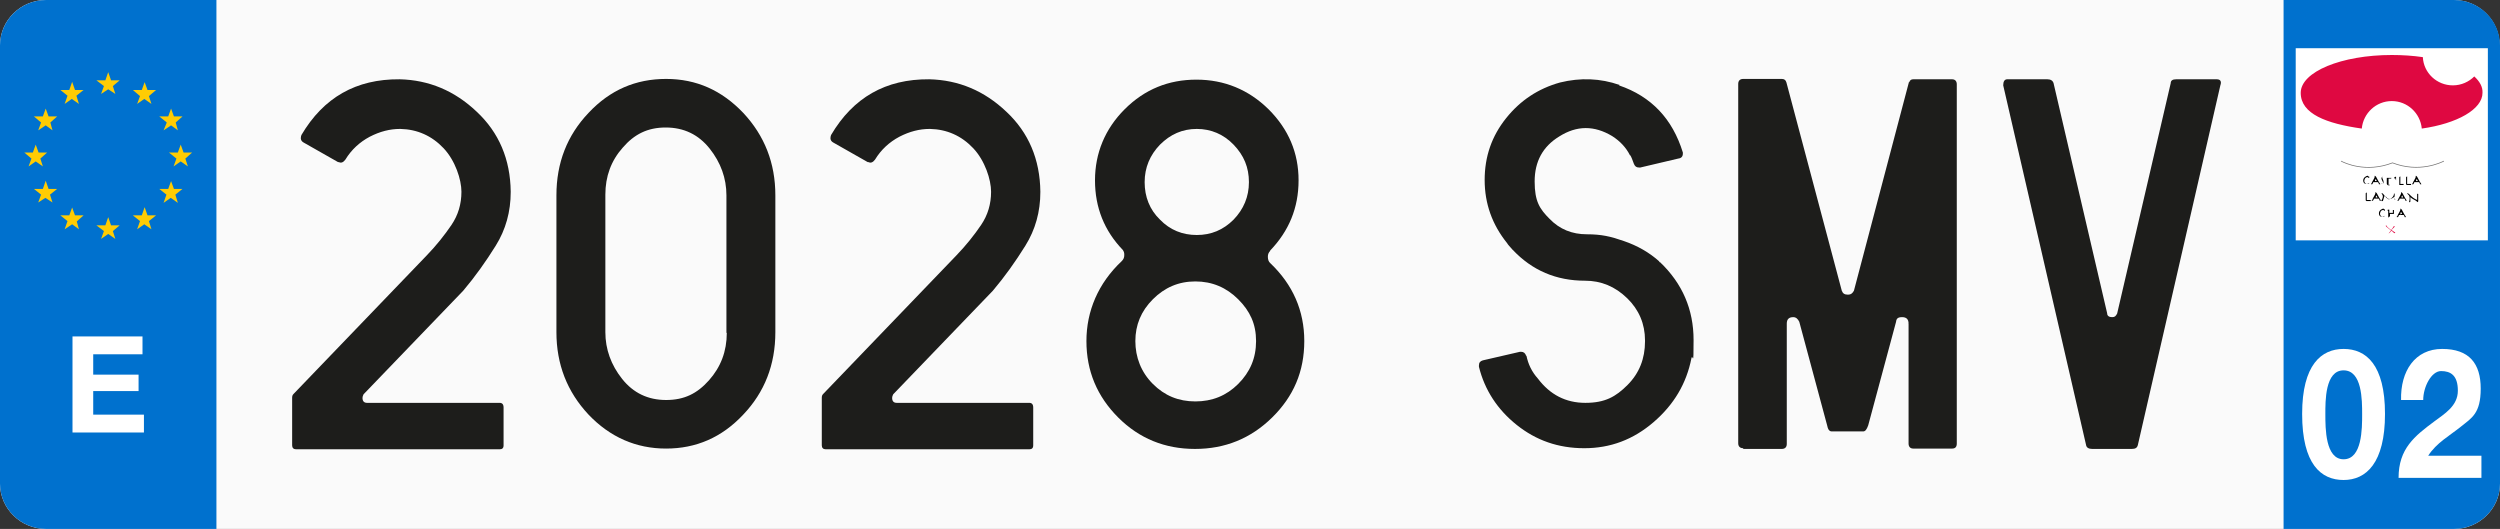
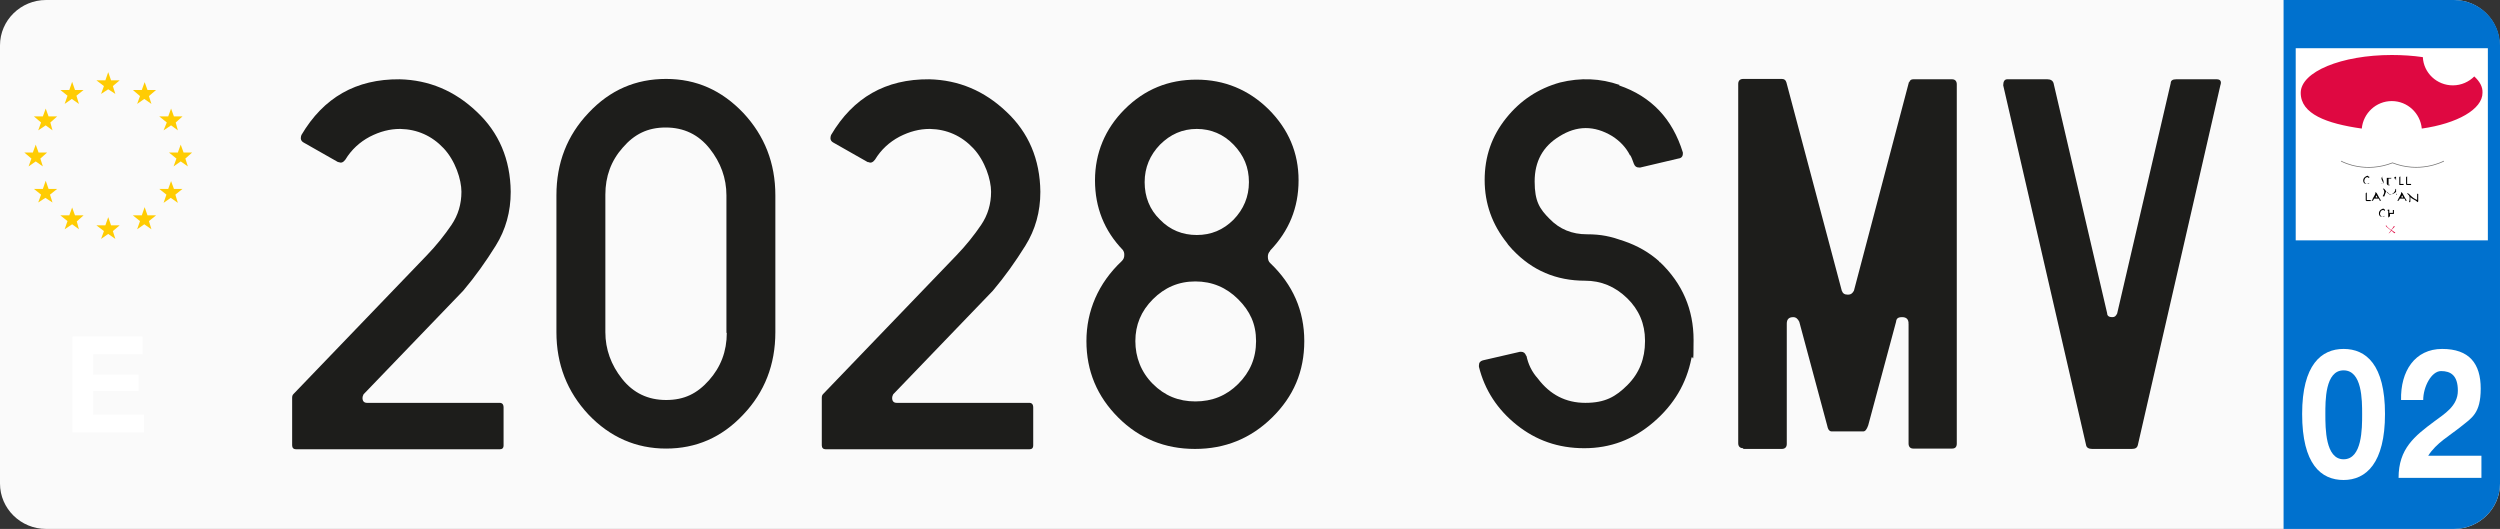
<svg xmlns="http://www.w3.org/2000/svg" id="Capa_1" version="1.1" viewBox="0 0 700 148.1">
  <rect x="0" y="0" width="700" height="148.1" fill="#333333" stroke="none" />
  <defs>
    <style>
      .st0 {
        fill: #1d1d1b;
      }

      .st1 {
        fill: #0071ce;
      }

      .st2 {
        fill: #fff;
      }

      .st3 {
        fill: none;
        stroke: #706f6f;
        stroke-miterlimit: 10;
        stroke-width: .2px;
      }

      .st4 {
        fill: #fafafa;
      }

      .st5 {
        fill: #df0841;
      }

      .st6 {
        fill: #ffcc03;
      }
    </style>
  </defs>
  <path id="Recorte" class="st4" d="M700,135.4c0,7-5.8,12.7-12.9,12.7H12.9c-7.1,0-12.9-5.7-12.9-12.7V12.7C0,5.7,5.8,0,12.9,0h674.1c7.1,0,12.9,5.7,12.9,12.7v122.7h0Z" />
-   <path id="Recorte1" data-name="Recorte" class="st1" d="M60.6,148.1H12.9c-7.1,0-12.9-5.7-12.9-12.7V12.7C0,5.7,5.8,0,12.9,0h47.7v148.1Z" />
  <path id="Recorte2" data-name="Recorte" class="st1" d="M639.4,148.1h47.7c7.1,0,12.9-5.7,12.9-12.7V12.7c0-7-5.8-12.7-12.9-12.7h-47.7v148.1Z" />
  <g>
    <path class="st2" d="M20.3,94.2h19.6v5h-13.8v5.7h12.7v4.6h-12.7v6.6h14.2v5h-20v-26.9Z" />
    <polygon class="st6" points="37.2 25.2 39.7 25.2 40.5 23 41.3 25.2 43.7 25.2 41.7 26.9 42.4 29.1 40.4 27.7 38.4 29.1 39.2 26.9 37.2 25.2" />
    <polygon class="st6" points="44.6 32.6 47.1 32.6 47.9 30.4 48.7 32.6 51.1 32.6 49.2 34.3 49.8 36.5 47.9 35.1 45.8 36.5 46.7 34.3 44.6 32.6" />
    <polygon class="st6" points="47.3 42.7 49.8 42.7 50.6 40.5 51.4 42.7 53.8 42.7 51.9 44.4 52.6 46.6 50.6 45.2 48.6 46.6 49.4 44.4 47.3 42.7" />
    <polygon class="st6" points="44.6 52.9 47.1 52.9 47.9 50.7 48.7 52.9 51.1 52.9 49.1 54.5 49.8 56.8 47.8 55.4 45.8 56.8 46.6 54.5 44.6 52.9" />
    <polygon class="st6" points="37.2 60.3 39.7 60.3 40.5 58 41.3 60.3 43.7 60.3 41.7 61.9 42.4 64.2 40.4 62.8 38.4 64.2 39.2 61.9 37.2 60.3" />
    <polygon class="st6" points="27 63.1 29.5 63.1 30.3 60.8 31.1 63.1 33.5 63.1 31.6 64.7 32.3 66.9 30.3 65.5 28.3 66.9 29.1 64.7 27 63.1" />
    <polygon class="st6" points="16.9 60.3 19.4 60.3 20.2 58.1 21 60.3 23.4 60.3 21.5 62 22.1 64.2 20.2 62.8 18.1 64.2 18.9 61.9 16.9 60.3" />
    <polygon class="st6" points="9.5 52.9 12 52.9 12.8 50.6 13.6 52.9 16 52.9 14 54.5 14.7 56.7 12.7 55.4 10.7 56.7 11.5 54.5 9.5 52.9" />
    <polygon class="st6" points="6.8 42.7 9.2 42.7 10 40.5 10.8 42.7 13.2 42.7 11.3 44.4 12 46.6 10 45.2 8 46.6 8.8 44.4 6.8 42.7" />
    <polygon class="st6" points="9.5 32.6 12 32.6 12.8 30.4 13.6 32.6 16 32.6 14.1 34.3 14.7 36.5 12.8 35.1 10.7 36.5 11.5 34.3 9.5 32.6" />
    <polygon class="st6" points="16.9 25.2 19.4 25.2 20.2 22.9 21 25.2 23.4 25.2 21.4 26.8 22.1 29.1 20.1 27.7 18.1 29.1 18.9 26.8 16.9 25.2" />
    <polygon class="st6" points="27 22.5 29.5 22.5 30.3 20.2 31.1 22.5 33.5 22.5 31.6 24.1 32.3 26.3 30.3 25 28.3 26.3 29.1 24.1 27 22.5" />
  </g>
  <g>
    <path class="st2" d="M656.2,97.7c6.3,0,11.6,4.4,11.6,18.2s-5.3,18.5-11.6,18.5-11.6-4.4-11.6-18.5c0-13.8,5.4-18.2,11.6-18.2ZM656.2,128.6c5.2,0,5.2-8.6,5.2-12.6s0-12.3-5.2-12.3-5.1,8.6-5.1,12.3c0,3.9,0,12.6,5.1,12.6Z" />
    <path class="st2" d="M672.3,112c-.2-8.1,3.9-14.3,11.5-14.3s10.8,4.1,10.8,11.1-2.5,8.2-5.6,10.7-6.8,4.5-9.1,8.1h14.9v6.2h-23.2c0-8.2,4.5-11.7,10-15.8,2.8-2.1,6.6-4.3,6.6-8.6s-2-5.5-4.7-5.5-5,4.4-5,8.1h-6.2Z" />
  </g>
  <rect class="st2" x="642.8" y="13.5" width="53.8" height="53.8" />
  <g>
    <path class="st3" d="M684.3,45.1c-.8.4-6.9,3.4-14.4.5h0c-7.5,2.9-13.5,0-14.4-.5" />
    <path class="st5" d="M692.8,21.4c-1.5,1.5-3.6,2.5-6,2.5-4.5,0-8.2-3.5-8.4-7.9-2.7-.4-5.7-.6-8.7-.6-14.1,0-25.5,4.7-25.5,10.6s7.2,8.6,17.1,10c.4-4.3,4-7.7,8.4-7.7s8,3.4,8.4,7.7c9.9-1.4,17-5.4,17-10,.1-1.7-.8-3.2-2.3-4.6" />
    <path d="M663.1,49.4c.2,0,.3,0,.3.2s0,.2-.2.2,0-.2-.3-.2c-.8,0-.9.9-.9,1.1,0,.3.3.8.7.8s.6-.3.7-.3,0,0,0,0c0,0,0,.2-.3.3,0,0-.4,0-.6,0-.3,0-.8-.2-.8-1s.9-1.3,1.3-1.3Z" />
-     <path d="M664.5,51c0,.2-.2.5-.3.6q0,0,0,0h-.3v-.2c0,0,.2,0,.2-.2s.8-1.3.8-1.7c0,0,0,0,0-.2s.2,0,.2,0c0,0,0,0,.2.2.2.4.4.8.7,1.3.4.7.5.7.5.8s0,0,0,0h-.4c0-.2-.2-.6-.3-.6,0,0-.6,0-.7,0q-.2,0-.3,0ZM665.5,50.7l-.3-.6c0,0,0-.2,0-.2,0,0,0,0,0,.2l-.2.4c0,0,0,.2,0,.2h0s.7,0,.7,0Z" />
    <path d="M666.8,51.5c0,0,.2,0,.3,0s.2,0,.2-.2c0-.3-.5-1-.5-1.3s.3-.8.6-.8.3,0,.3,0,0,0-.2,0c-.3,0-.5.2-.5.4,0,.3.4.9.4,1.3s0,.6-.5.6-.3,0-.3,0c.1,0,.1,0,.2-.2q0,0,0,0Z" />
    <path d="M668.2,49.8h-.2c0,0,0,0,0,0h0c0,0,.3,0,.7,0h.9s0,0,0,0c0,0,0,.2-.2.2h-.6c0,.3,0,.7,0,1.4s0,.3.3.3h0v.2c0,0-.2,0-.3,0-.3,0-.5-.3-.5-.5s0-.3,0-.9v-.7s-.3,0-.3,0Z" />
    <path d="M670.4,50v-.2h0c0-.2.2-.3.3-.3s.2,0,.2,0v1.9c0,.3,0,.4,0,.4s0,0,0-1.3c-.2-.4-.2-.5-.2-.6Z" />
    <path d="M672.8,51.5c0,0,.2,0,.2,0,0,0,0,0,0,0v.3h-1.2c0,0,0-.2,0-.2,0,0,0,0,0-.2v-.9c0-.8,0-.9,0-.9,0,0,.2-.2.3-.2,0,0,0,0,0,0v2.1h.6Z" />
    <path d="M674.9,51.5c0,0,.2,0,.2,0,0,0,0,0,0,0v.3h-1.2c0,0-.2-.2-.2-.2,0,0,0,0,0-.2v-.9c0-.8,0-.9,0-.9,0,0,.2-.2.3-.2,0,0,0,0,0,0v2.1h.7Z" />
-     <path d="M676,51c0,.2-.2.5-.3.6q0,0,0,0h-.3v-.2c0,0,.2,0,.2-.2s.8-1.3.8-1.7c0,0,0,0,0-.2s.2,0,.2,0c0,0,0,0,.2.2.2.4.4.8.7,1.3.4.7.5.7.5.8s0,0,0,0h-.4c0-.2-.2-.6-.3-.6,0,0-.6,0-.7,0q-.2,0-.3,0ZM677,50.7l-.3-.6c0,0,0-.2,0-.2,0,0,0,0,0,.2l-.2.4c0,0,0,.2,0,.2h0s.7,0,.7,0Z" />
    <g>
      <path d="M663.6,56c0,0,.2,0,.2,0,0,0,0,0,0,0v.3h-1.2c0,0-.2-.2-.2-.2,0,0,0,0,0-.2v-.9c0-.8,0-.9,0-.9,0,0,.2-.2.3-.2,0,0,0,0,0,0v2.1h.7Z" />
      <path d="M664.7,55.6c0,.2-.2.5-.3.6q0,0,0,0h-.3v-.2c0,0,.2,0,.2-.2s.8-1.3.8-1.7c0,0,0,0,0-.2s.2,0,.2,0c0,0,0,0,.2.2.2.4.4.8.7,1.3.4.7.5.7.5.8s0,0,0,0h-.4c0-.2-.2-.6-.3-.6,0,0-.6,0-.7,0q-.2,0-.3,0ZM665.7,55.3l-.3-.6c0,0,0-.2,0-.2,0,0,0,0,0,.2l-.2.4c0,0,0,.2,0,.2h0s.7,0,.7,0Z" />
-       <path d="M667.6,55c-.2.6-.3,1.1-.4,1.3q0,0-.2,0c0,0-.2,0-.2,0,0,0,0,0,0-.2.2-.2.4-.8.4-1.1,0-.5-.4-.8-.4-.9h.2c0,0,.2,0,.6.6.3.4.9,1.1,1.3,1.1s1.3-.6,1.4-1.4c0,0,0-.2,0-.2,0,0,.2,0,.2,0s0,.4,0,1,.2.6.2.7h-.2c0,0,0,0,0-.1,0-.3,0-.7,0-.8l-.2.2c-.4.3-.8.5-1.2.5s-.5,0-1-.6l-.4-.2Z" />
+       <path d="M667.6,55q0,0-.2,0c0,0-.2,0-.2,0,0,0,0,0,0-.2.2-.2.4-.8.4-1.1,0-.5-.4-.8-.4-.9h.2c0,0,.2,0,.6.6.3.4.9,1.1,1.3,1.1s1.3-.6,1.4-1.4c0,0,0-.2,0-.2,0,0,.2,0,.2,0s0,.4,0,1,.2.6.2.7h-.2c0,0,0,0,0-.1,0-.3,0-.7,0-.8l-.2.2c-.4.3-.8.5-1.2.5s-.5,0-1-.6l-.4-.2Z" />
    </g>
    <path d="M671.9,55.6c0,.2-.2.5-.3.6q0,0,0,0h-.3v-.2c0,0,.2,0,.2-.2s.8-1.3.8-1.7c0,0,0,0,0-.2s.2,0,.2,0c0,0,0,0,.2.2.2.4.4.8.7,1.3.4.7.5.7.5.8s0,0,0,0h-.4c0-.2-.2-.6-.3-.6,0,0-.6,0-.7,0q-.2,0-.3,0ZM672.9,55.3l-.3-.6c0,0,0-.2,0-.2,0,0,0,0,0,.2l-.2.4c0,0,0,.2,0,.2h0s.7,0,.7,0Z" />
    <path d="M674.3,54.5q-.3-.3-.3-.4s0,0,.2,0c0,0,0,0,.4.3.8.8,1.3,1.2,2.2,1.6v-1.4c0-.2,0-.2,0-.3s.2,0,.3,0,0,0,0,0,0,.2,0,1.4v.7c0,0-.2.2-.3.2s0-.2-.2-.3c-1.3-.7-1.5-.9-1.7-1.1,0,.2,0,.9,0,1.2,0,0,0,.2-.2.2s-.2,0-.2,0c0,0,.2-.4.2-1.1,0-.5-.1-.6-.2-.8Z" />
    <path d="M667.5,58.6c.2,0,.3,0,.3.2s0,.2-.2.2,0-.2-.3-.2c-.8,0-.9.9-.9,1.1,0,.3.3.8.7.8s.6-.3.7-.3,0,0,0,0c0,0-.2.2-.3.3s-.4,0-.6,0c-.3,0-.8-.2-.8-1s.9-1.3,1.3-1.3Z" />
    <path d="M668.9,60.7c0,0,0,.2-.2.2s0,0,0,0v-1.8c0,0-.2-.2-.2-.2,0,0,0-.2.2-.2s.3,0,.3,0c0,0,0,0,0,.3v.6h1v-.8c0,0,.2,0,.3,0s0,0,0,0c0,0,0,0,0,.2v.6h0s0,0,0,0c0,0,0,.2,0,.2h0v.8c0,0,0,.2,0,.2q0,0,0,0v-.9c-.3,0-.9,0-1.1,0h0v.7h0Z" />
-     <path d="M671.7,60.2c0,.2-.2.5-.3.6q0,0,0,0h-.3v-.2c0,0,.2,0,.2-.2s.8-1.3.8-1.7c0,0,0,0,0-.2s.2,0,.2,0c0,0,0,0,.2.2.2.4.4.8.7,1.3.4.7.5.7.5.8s0,0,0,0h-.4c0-.2-.2-.6-.3-.6,0,0-.6,0-.7,0q-.3-.2-.3,0ZM672.6,59.9l-.3-.6c0,0,0-.2,0-.2,0,0,0,0,0,.2l-.2.4c0,0,0,.2,0,.2h0s.7,0,.7,0Z" />
    <path class="st5" d="M668.9,65.3c.2,0,.4-.4.7-.7-1.5-1.1-1.6-1.3-1.6-1.4s.2,0,.3,0,0,0,0,0c0,.2,0,.3,1.2,1.2.3-.3.7-.9.7-1s.3,0,.4,0c0,0,0,0,0,0,0,0,0,0,0,0s-.8.8-1,1l.3.2c.4.3.7.5.8.5h0c0,0-.2.2-.2.2,0,0-.2,0-.4-.3l-.6-.5c-.5.6-.6.8-.7.8,0,.1-.2,0,0,0q-.1,0,0,0Z" />
  </g>
  <g>
    <path class="st0" d="M112,36.1c-2.8,0-5.6.7-8.5,2.2-2.8,1.5-5.1,3.6-6.8,6.4-.6.8-1.2,1-1.8.7-.2,0-.3,0-.4-.1l-9.5-5.4c-.7-.4-.9-1-.7-1.8,0,0,.1-.2.1-.3,6.2-10.5,15.3-15.7,27.5-15.6,8.2.2,15.4,3.2,21.6,9.1,6.2,5.8,9.4,13.3,9.5,22.4,0,5.6-1.4,10.6-4.2,15.1s-5.8,8.7-9.1,12.6l-27.9,29c-.2.4-.3.7-.3,1,0,.9.4,1.4,1.3,1.4h37.1c.7,0,1.1.4,1.1,1.3v10.6c0,.8-.4,1.1-1.1,1.1h-57c-.7,0-1.1-.4-1.1-1.1v-13.3h0c0-.5.1-.8.4-1.1l37.3-38.8c2.7-2.8,5-5.7,6.9-8.5,1.9-2.8,2.8-5.9,2.8-9.3s-1.7-8.7-5-12.2c-3.3-3.5-7.4-5.3-12.1-5.4Z" />
    <path class="st0" d="M217.1,54.7v38.3c0,9.1-3,16.8-9,23.1-6,6.4-13.2,9.5-21.6,9.5s-15.7-3.2-21.7-9.5c-6-6.4-9-14.1-9-23.1v-38.3c0-9.1,3-16.8,9-23.1,6-6.4,13.2-9.5,21.7-9.5s15.6,3.2,21.6,9.5c6,6.4,9,14.1,9,23.1ZM203.4,93.2v-38.5c0-4.8-1.6-9.2-4.7-13.1-3.1-3.9-7.2-5.9-12.3-5.9s-8.8,1.9-12,5.6c-3.3,3.7-4.9,8.1-4.9,13.2v38.5c0,4.8,1.6,9.2,4.7,13.1,3.1,3.9,7.2,5.9,12.3,5.9s8.7-1.8,12-5.5c3.3-3.7,5-8.1,5-13.3Z" />
    <path class="st0" d="M260.3,36.1c-2.8,0-5.6.7-8.5,2.2-2.8,1.5-5.1,3.6-6.8,6.4-.6.8-1.2,1-1.8.7-.2,0-.3,0-.4-.1l-9.5-5.4c-.7-.4-.9-1-.7-1.8,0,0,.1-.2.1-.3,6.2-10.5,15.3-15.7,27.5-15.6,8.2.2,15.4,3.2,21.6,9.1,6.2,5.8,9.4,13.3,9.5,22.4,0,5.6-1.4,10.6-4.2,15.1s-5.8,8.7-9.1,12.6l-27.9,29c-.2.4-.3.7-.3,1,0,.9.4,1.4,1.3,1.4h37.1c.7,0,1.1.4,1.1,1.3v10.6c0,.8-.4,1.1-1.1,1.1h-57c-.7,0-1.1-.4-1.1-1.1v-13.3h0c0-.5.1-.8.4-1.1l37.3-38.8c2.7-2.8,5-5.7,6.9-8.5,1.9-2.8,2.8-5.9,2.8-9.3s-1.7-8.7-5-12.2c-3.3-3.5-7.4-5.3-12.1-5.4Z" />
    <path class="st0" d="M355.7,70.2c-.5.5-.7,1-.7,1.7s.2,1.4.7,1.8c6.3,6,9.5,13.3,9.5,21.8s-3,15.5-9,21.4c-6,5.9-13.2,8.8-21.6,8.8s-15.6-2.9-21.5-8.8c-5.9-5.9-8.9-13-8.9-21.4s3.3-16.2,9.9-22.4c.5-.5.7-1,.7-1.7s-.1-.9-.4-1.4c-5.2-5.4-7.8-11.9-7.8-19.5s2.8-14.4,8.3-19.9c5.6-5.6,12.3-8.3,20.1-8.3s14.6,2.8,20.2,8.3c5.6,5.6,8.4,12.2,8.4,19.9s-2.7,14.2-8,19.7ZM334.7,78.8c-4.7,0-8.6,1.7-11.9,5-3.3,3.3-4.9,7.2-4.9,11.7s1.6,8.7,4.9,12c3.3,3.3,7.2,4.9,11.9,4.9s8.7-1.6,12-4.9c3.3-3.3,5-7.2,5-12s-1.7-8.4-5-11.7c-3.3-3.3-7.3-5-12-5ZM335.1,36.1c-4,0-7.4,1.5-10.3,4.4-2.8,2.9-4.3,6.4-4.3,10.5s1.4,7.7,4.3,10.5c2.8,2.9,6.3,4.3,10.3,4.3s7.4-1.4,10.3-4.3c2.8-2.9,4.3-6.4,4.3-10.5s-1.4-7.5-4.3-10.5c-2.8-2.9-6.3-4.4-10.3-4.4Z" />
    <path class="st0" d="M453.3,23.9c9.1,3.1,15,9.4,17.9,18.8v.3c0,.8-.4,1.3-1.3,1.4l-10.6,2.5h-.4c-.7,0-1.1-.3-1.4-1-.4-1.1-.7-1.9-1-2.4h-.1c-1.1-2.2-2.8-4-5-5.4-5-3-9.9-3-14.8.1-4.6,2.8-6.9,7-6.9,12.6s1.4,7.7,4.2,10.5c2.8,2.9,6.3,4.3,10.4,4.3s6.7.6,10.4,1.9c3.8,1.3,7.1,3.2,9.9,5.7,0,0,0,.2,0,.2,0,0,.1,0,.2,0,6.3,6,9.4,13.3,9.4,21.8s-.2,3.6-.6,5.1c-1.4,7.1-4.9,13-10.6,17.9-5.7,4.9-12.1,7.3-19.4,7.3s-13.5-2.2-18.9-6.5c-5.4-4.3-9-9.8-10.6-16.3v-.4c0-.8.4-1.2,1.1-1.4l10.4-2.4h.3c.7,0,1.2.4,1.4,1.1h.1c.5,2.4,1.5,4.5,3.2,6.4,3.4,4.5,7.8,6.8,13.3,6.8s8.5-1.7,11.8-5c3.3-3.3,4.9-7.4,4.9-12.2v-.3c0-4.6-1.7-8.6-5-11.8-3.4-3.3-7.3-4.9-11.8-4.9-8.1,0-14.8-2.9-20.2-8.6,0,0-.1,0-.1-.1-.7-.8-1.3-1.4-1.5-1.8-4.2-5.2-6.3-11.1-6.3-17.7s2-12.3,6-17.3c4-5,9-8.3,15.1-10,5.7-1.4,11.3-1.2,16.7.7Z" />
    <path class="st0" d="M488.1,125.5c-.9,0-1.4-.5-1.4-1.4V23.5c0-.9.5-1.4,1.4-1.4h10.8c.7,0,1.1.3,1.3,1l15.5,58.3c.3.8.8,1.1,1.7,1.1s1.3-.4,1.7-1.1l15.4-58.4h.1c.2-.6.6-.8,1.1-.8h10.9c.8,0,1.3.5,1.3,1.4v100.6c0,.9-.4,1.4-1.3,1.4h-10.9c-.8,0-1.3-.5-1.3-1.4v-33.5h-.1c0,0,.1,0,.1-.1,0-1.2-.6-1.8-1.8-1.8s-1.6.4-1.7,1.3l-7.8,29c-.4,1.1-.8,1.7-1.4,1.7h-8.8c-.7,0-1.1-.6-1.3-1.7l-7.8-29c-.4-.8-.9-1.3-1.7-1.3-1.2,0-1.8.6-1.8,1.8v33.7c0,.9-.5,1.4-1.4,1.4h-10.8Z" />
    <path class="st0" d="M620.7,22.2c1,0,1.4.6,1,1.7l-23.1,100.7c-.2.8-.7,1.1-1.7,1.1h-11.1c-1,0-1.6-.4-1.7-1.1l-23.2-100.7c0-1.1.4-1.7,1.1-1.7h11.3c.9,0,1.5.4,1.7,1.1l15,64.4c0,.8.6,1.1,1.4,1.1s1-.3,1.4-1l15-64.5c0-.8.6-1.1,1.5-1.1h11.3Z" />
  </g>
</svg>